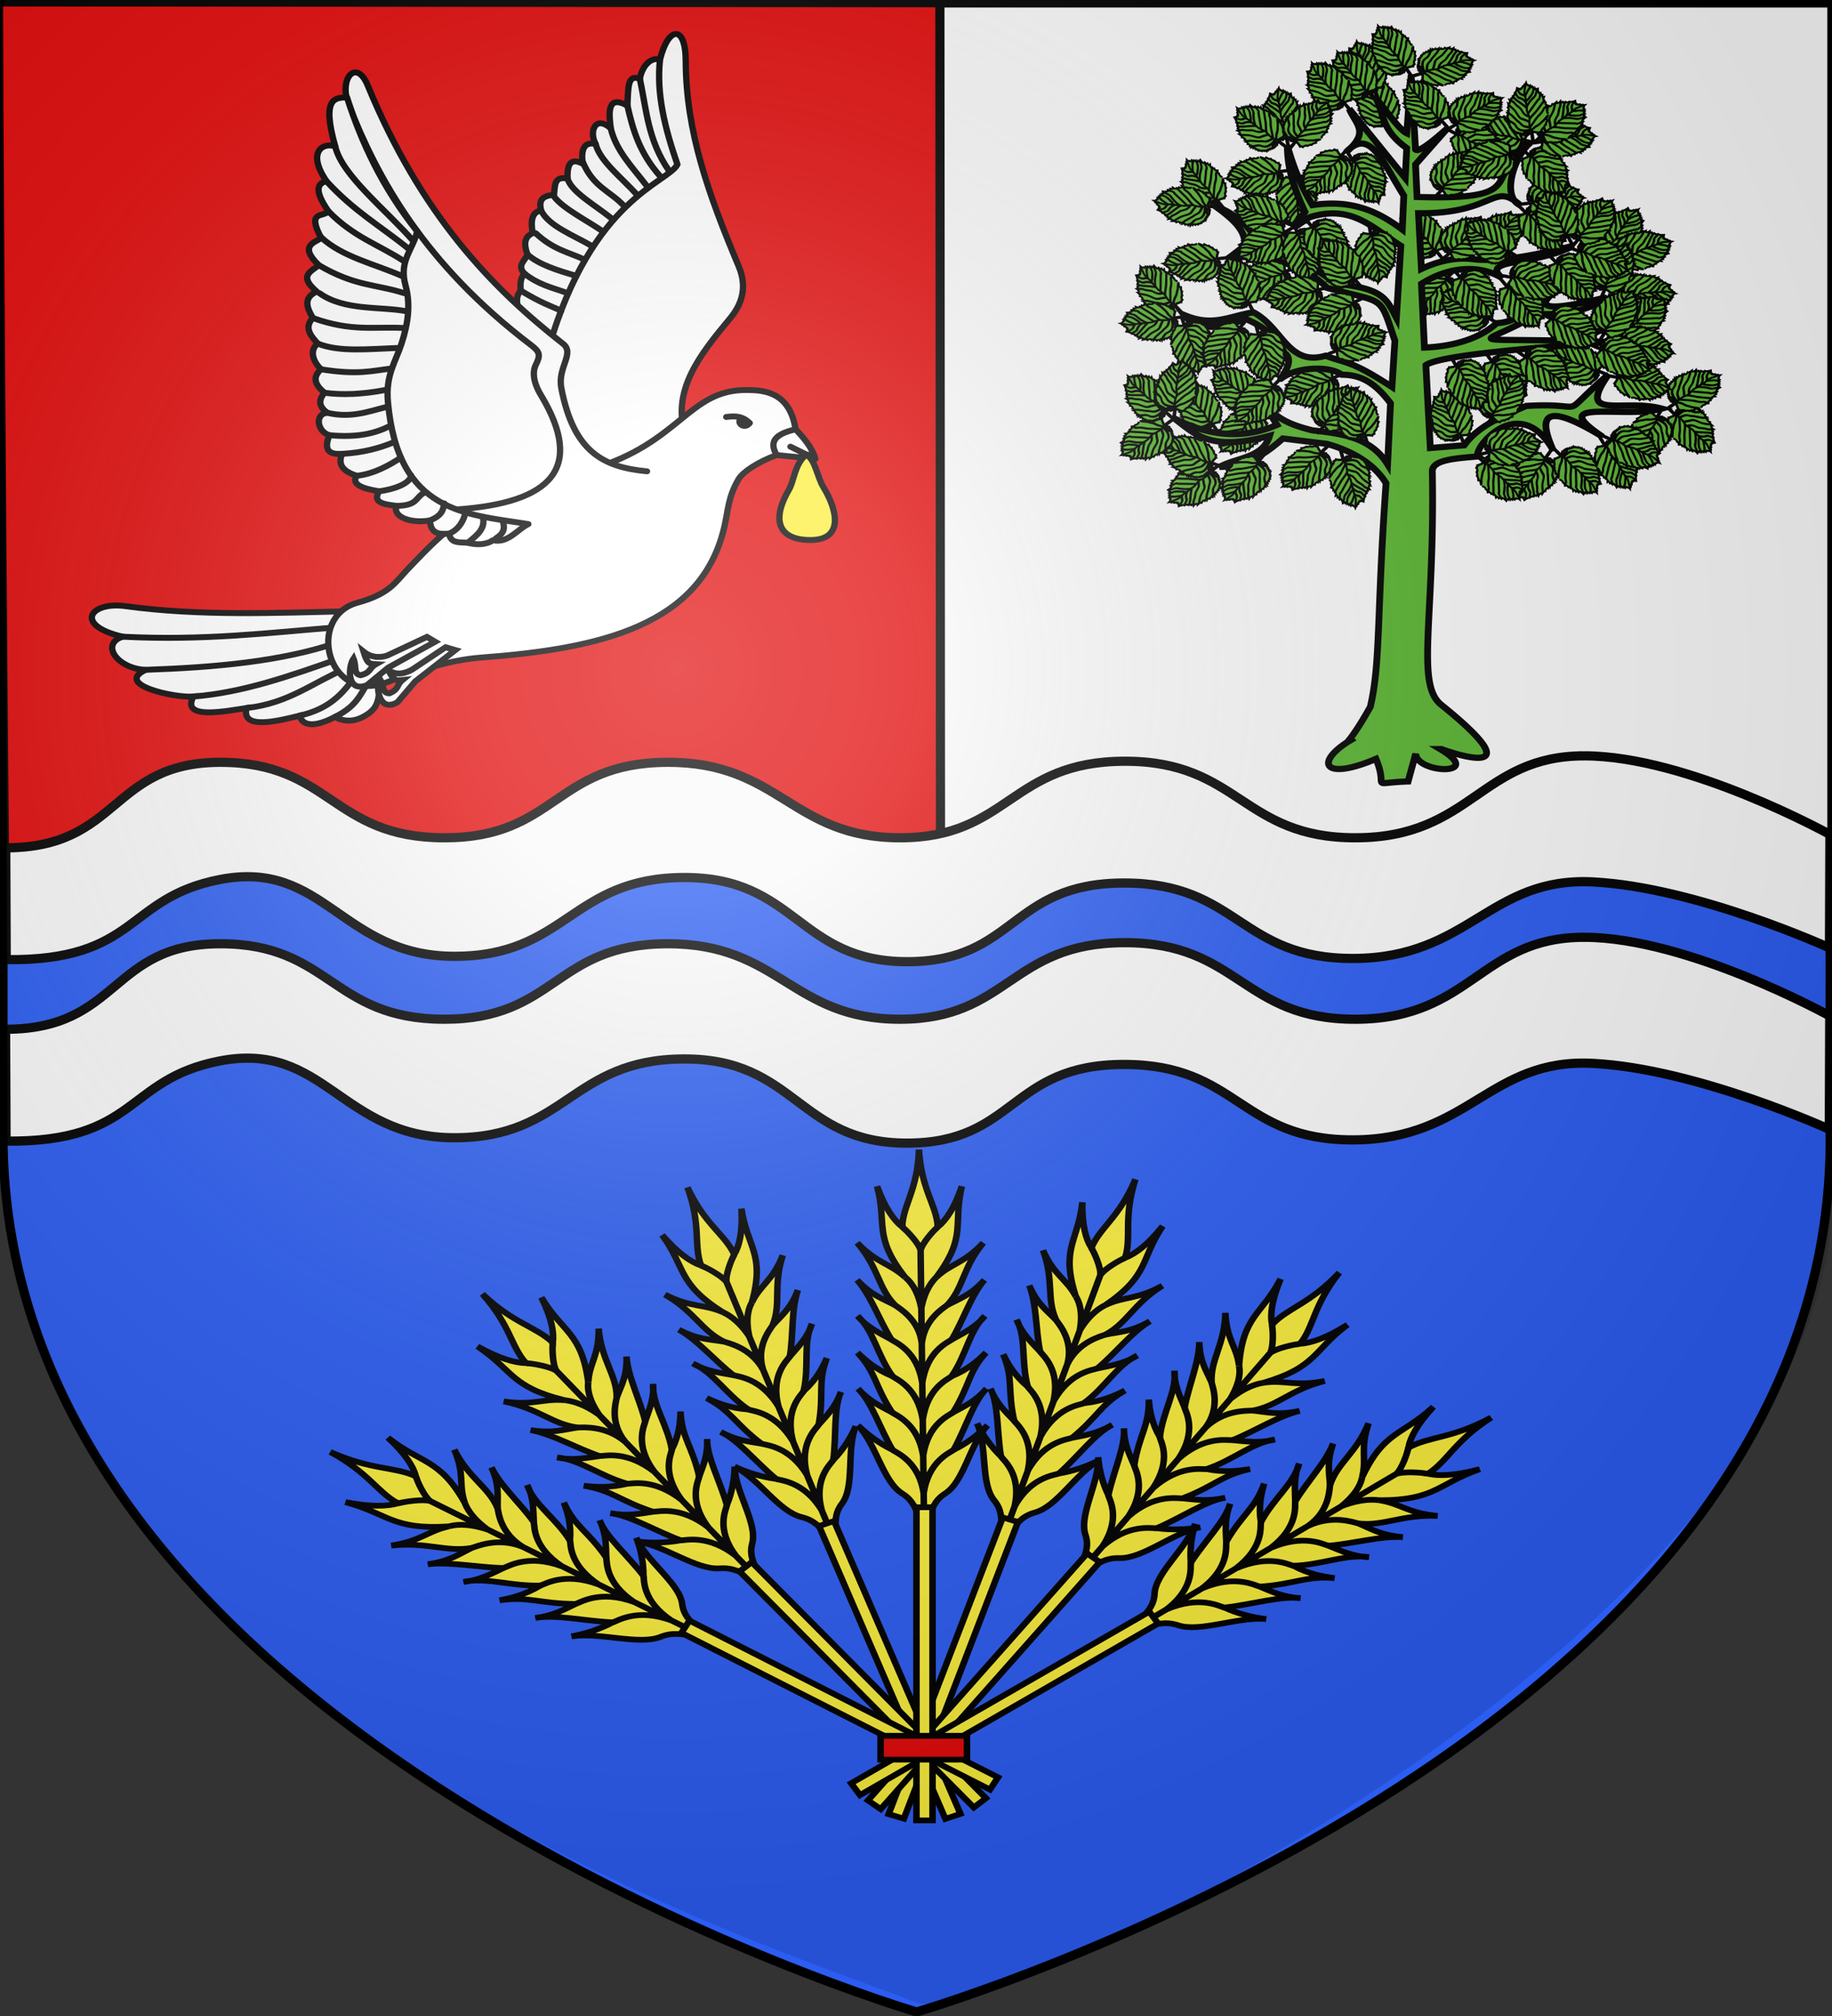
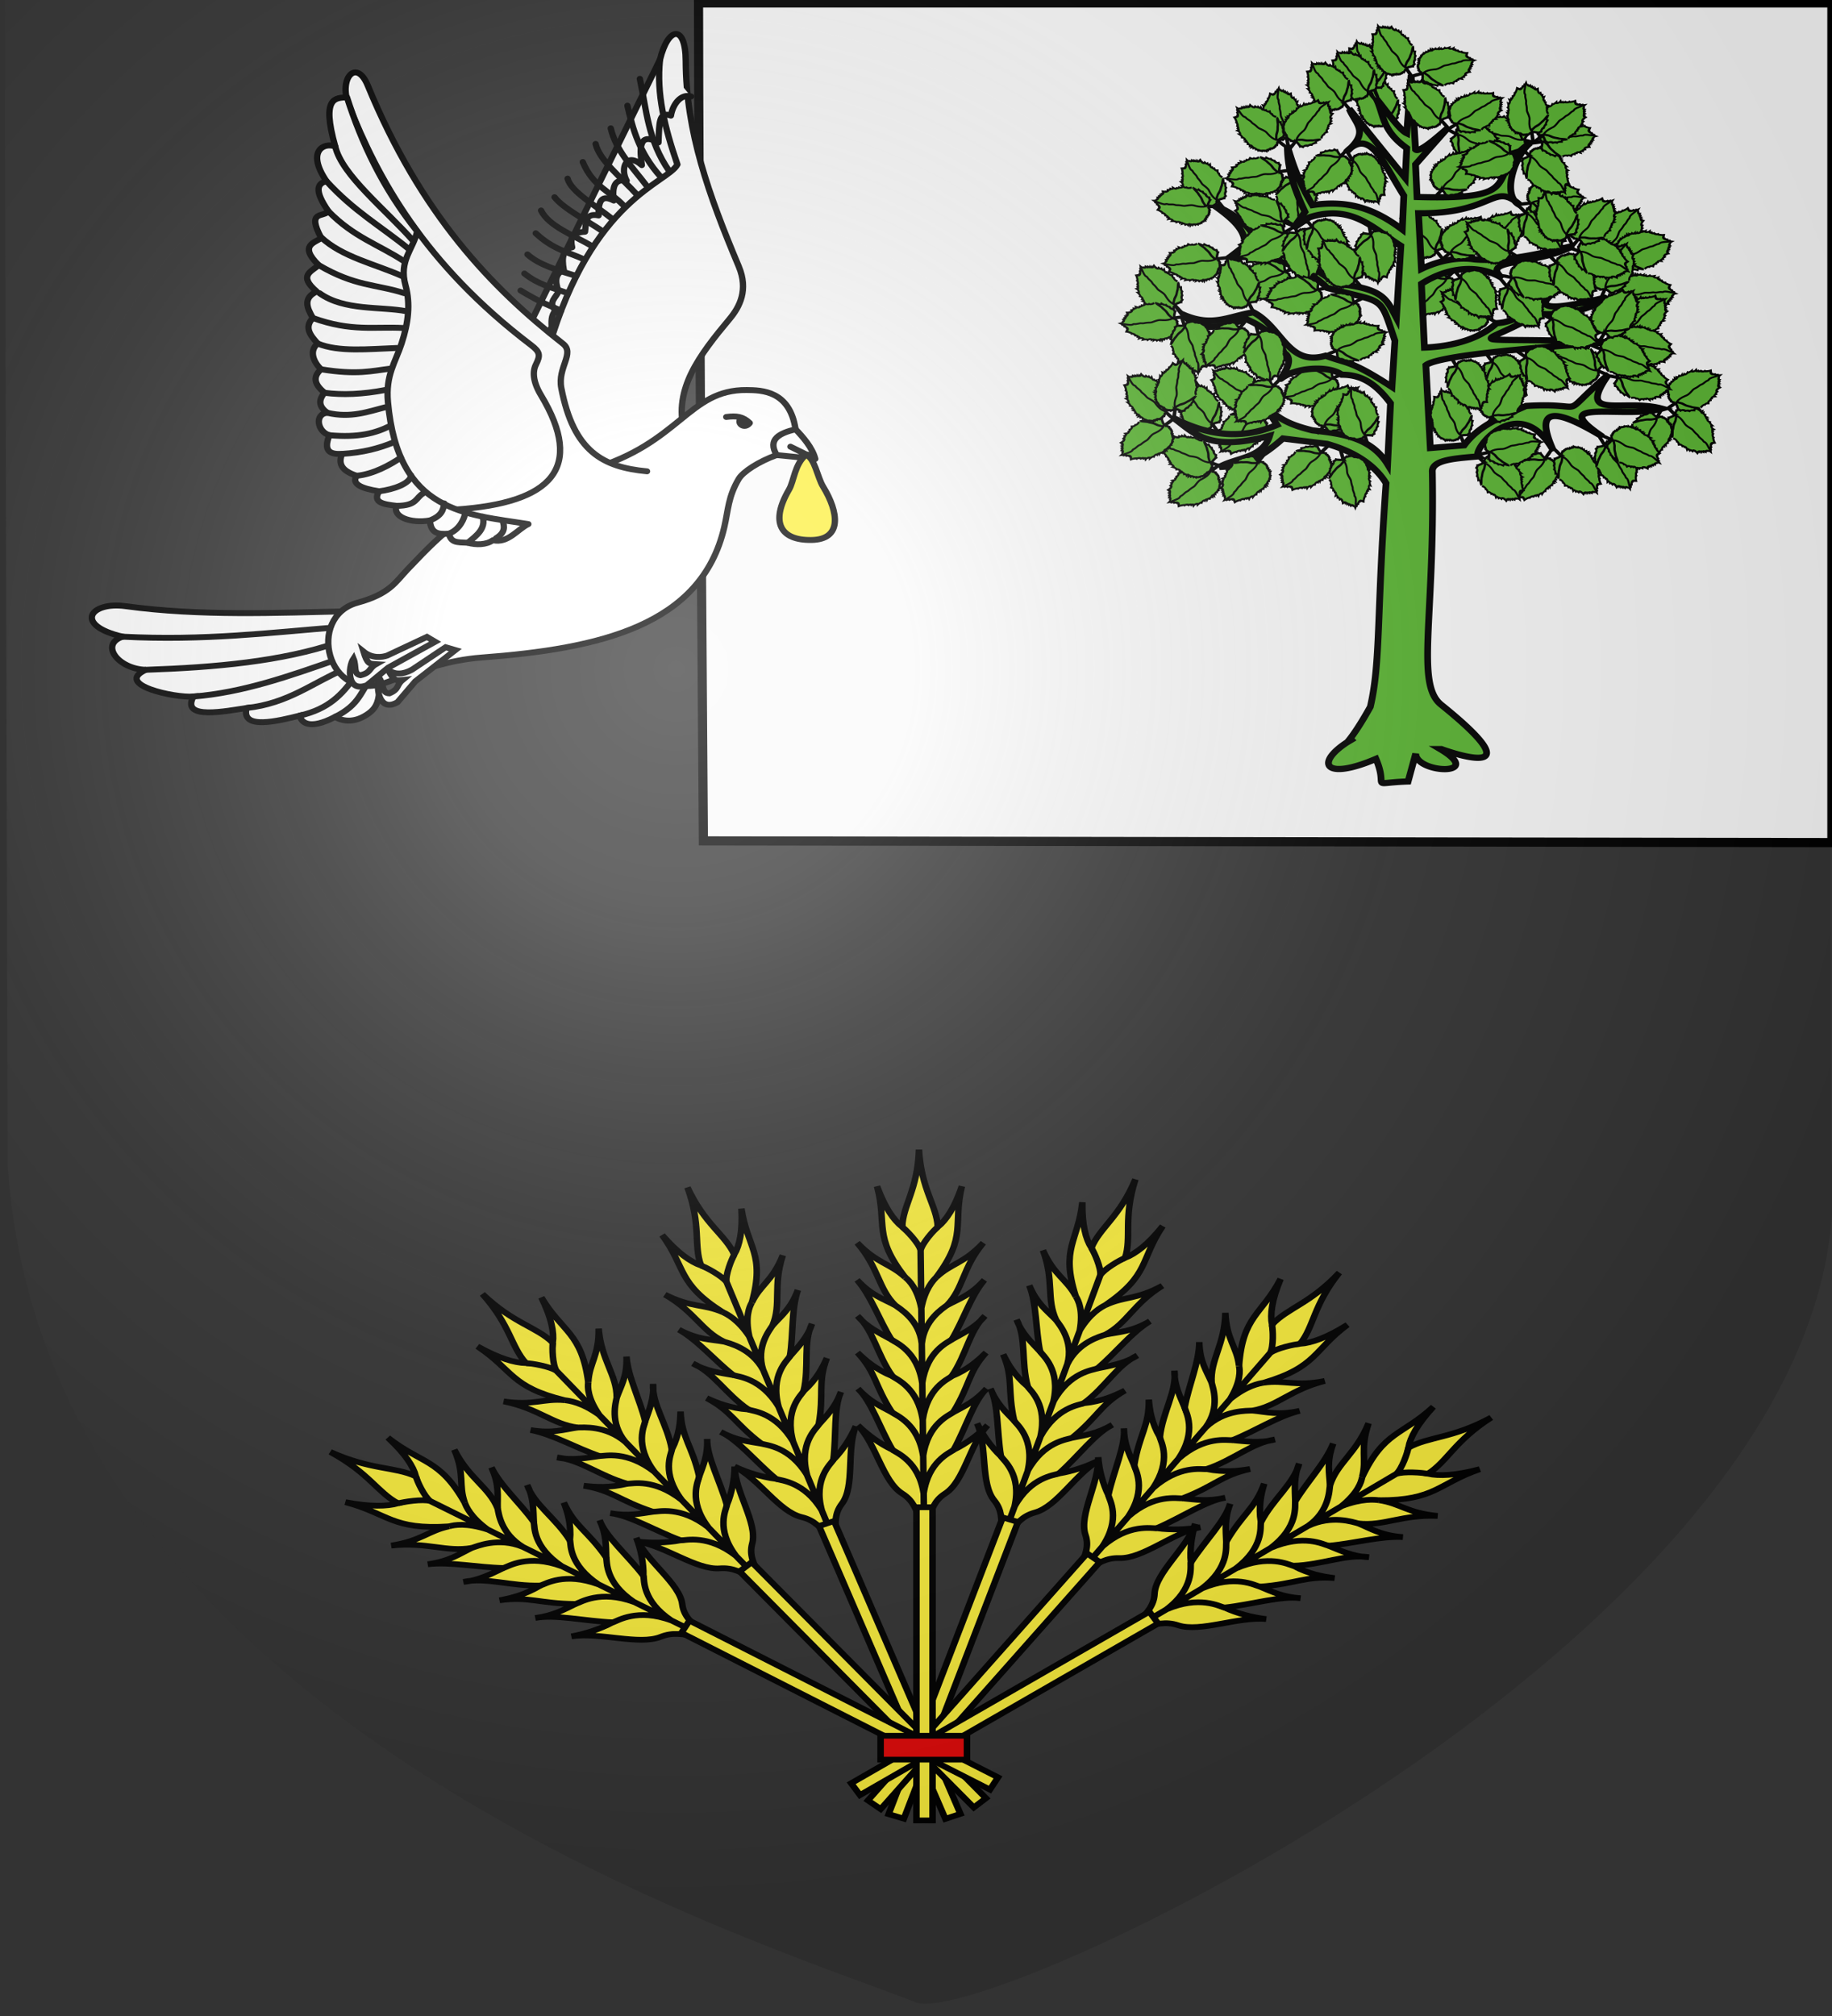
<svg xmlns="http://www.w3.org/2000/svg" xmlns:xlink="http://www.w3.org/1999/xlink" width="600" height="660" viewBox="-300 -300 600 660">
  <rect x="-300" y="-300" width="600" height="660" fill="#333333" stroke="none" />
  <radialGradient id="e" cx="221.445" cy="226.331" r="300" gradientTransform="matrix(1.353 0 0 1.349 -76.773 -81.912)" gradientUnits="userSpaceOnUse">
    <stop offset="0" stop-color="#fff" stop-opacity=".314" />
    <stop offset=".19" stop-color="#fff" stop-opacity=".251" />
    <stop offset=".6" stop-color="#6b6b6b" stop-opacity=".125" />
    <stop offset="1" stop-opacity=".125" />
  </radialGradient>
  <g stroke="#000" stroke-width="3">
-     <path fill="#2b5df2" d="M.198 358.677s-300.701-88.5-299.198-288.5v-368.5h598.395v368.5c3.05 200.43-299.197 288.5-299.197 288.5z" />
    <path fill="#fafafa" d="M-71.225-299.037h371.188V-24.15l-369.596-.558s-1.592-210.139-1.592-274.329z" />
-     <path fill="#e20909" d="m-300.477-299.382 308.301.262.21 287.398-306.557-6.198s-1.954-217.272-1.954-281.462z" />
  </g>
  <g stroke="#000" stroke-width="2.041">
    <path fill="#fff" d="M-730.969 732.742c1.201 3.668-.023 7.864 3.962 11.005 4.282 3.376 8.116 3.066 11.006 1.321 8.424 4.676 10.91 1.875 11.445-.44 6.708 1.754 19.027 5.16 17.17-2.641 6.231.979 21.381 4.35 17.168-3.962 6.099.505 25.783-4.095 15.407-9.245 8.951-.284 14.965-8.801 7.484-11.446 15.988-4.008 10.471-12.218-.88-10.565-24.178 3.52-48.425 2.33-72.637 1.76z" transform="matrix(-1.013 0 0 .947 -915.582 -770.873)" />
    <g stroke-linecap="round" stroke-linejoin="round">
      <path fill="none" d="M-647.327 717.334c-26.528 1.45-47.664-1.416-70.007-3.315M-654.81 728.78c-22.461-.822-43.97-2.882-62.024-9.432M-670.218 738.025c-16.066-1.372-31.25-7.15-46.45-12.849M-687.387 741.987c-13.533-1.554-21.395-8.778-31.779-13.48M-704.556 744.628c-9.573-2.334-13.796-7.491-17.607-13.124M-716.001 745.068c-8.168-4.36-8.19-8.888-11.824-13.397" transform="matrix(-1.013 0 0 .947 -915.582 -770.873)" />
      <path fill="#fff" d="M-828.897 646.147c3.492-14.421-4.933-26.186-14.692-38.688-3.228-4.135-6.124-10.004-2.938-18.12 9.81-24.992 17.046-46.558 17.14-71.033.049-12.843 5.719-11.891 8.325-.465l58.766 127.816-43.095 26.445zM-858.782 654.537l-12.484 1.338 8.026-4.236-8.026 4.236c.926-3.914 4.093-7.71 6.383-10.256l8.554-1.783 2.898 4.236z" transform="matrix(-1.013 0 0 .947 -915.582 -770.873)" />
      <path fill="#fff" d="M-864.883 645.62c1.876-13.388 10.938-13.5 15.764-13.558 18.864-.224 21.563 18.478 50.444 27.43l14.503-27.745-3.784-12.296 24.907-24.907 23.961-32.473 12.296 79.134-12.296 27.745-16.71 9.143c4.812 3.141 10.009 8.854 16.286 15.904 4.037 4.533 5.792 8.519 16.275 11.592 16.582 4.862 9.879 34.935-9.14 27.644-11.216-4.299-20.293-7.838-30.989-8.694-38.268-3.064-71.071-11.014-78.473-45.033-1.313-6.036-1.249-10.55-4.681-16.72-1.377-2.475-6.412-5.992-12.262-8.249 3.032-5.506-.907-7.526-6.101-8.918" transform="matrix(-1.013 0 0 .947 -915.582 -770.873)" />
-       <path fill="#fff" d="M-821.062 517.841c1.182 11.77-1.493 23.406-5.632 36.24 3.18 6.46 27.544 11.635 41.626 63.417l10.04-12.732c-.243-2.35 1.064-4.39-.98-7.101.06-1.959.282-3.918-1.224-5.877 2.6-2.854-.325-4.48-.98-6.61 1.135-3.302 1.187-6.063-1.714-7.347.813-4.512.141-7.375-2.693-7.835.572-2.7.468-5.088-4.163-5.387-.395-2.854.221-6.627-4.407-5.632.262-6.45-1.937-6.748-4.897-5.142.63-4.854-.341-7.669-4.163-6.856 2.163-4.165.189-10.118-4.897-5.387.512-4.664 1.508-11.891-5.387-7.835-.275-6.894-.113-10.854-4.018-9.279-.666-4.23-3.422-7.658-6.51-6.637" transform="matrix(-1.013 0 0 .947 -915.582 -770.873)" />
+       <path fill="#fff" d="M-821.062 517.841c1.182 11.77-1.493 23.406-5.632 36.24 3.18 6.46 27.544 11.635 41.626 63.417c-.243-2.35 1.064-4.39-.98-7.101.06-1.959.282-3.918-1.224-5.877 2.6-2.854-.325-4.48-.98-6.61 1.135-3.302 1.187-6.063-1.714-7.347.813-4.512.141-7.375-2.693-7.835.572-2.7.468-5.088-4.163-5.387-.395-2.854.221-6.627-4.407-5.632.262-6.45-1.937-6.748-4.897-5.142.63-4.854-.341-7.669-4.163-6.856 2.163-4.165.189-10.118-4.897-5.387.512-4.664 1.508-11.891-5.387-7.835-.275-6.894-.113-10.854-4.018-9.279-.666-4.23-3.422-7.658-6.51-6.637" transform="matrix(-1.013 0 0 .947 -915.582 -770.873)" />
      <g fill="none">
        <path d="M-814.551 524.478c-2.146 10.648-2.568 21.297-9.531 31.945M-810.533 533.757c-1.735 8.163-3.852 16.327-10.66 24.49M-805.146 541.592c-1.735 7.822-7.066 13.486-11.484 19.697M-800.249 546.98c-1.32 5.834-8.395 11.668-13.34 17.503M-796.1 553.23c-3.334 8.557-8.7 10-13.079 14.903M-791.19 558.977c-1.165 4.573-8.87 9.145-14.187 13.718M-786.975 565.395c-2.887 3.954-10.23 7.908-15.664 11.862M-782.62 569.996c-2.494 5.457-10.511 8.547-16.674 12.432M-780.892 577.866c-5.608 5.613-10.429 6.504-15.512 8.972M-778.212 585.177c-3.752 3.606-9.77 5.511-15.759 7.44M-777.232 591.788c-4.515 3.862-9.03 4.903-13.545 6.608M-776.008 597.665c-6.934 4.463-9.343 5.154-13.096 6.966" transform="matrix(-1.013 0 0 .947 -915.582 -770.873)" />
      </g>
      <path d="M-842.487 641.372c-3.4-.463-5.36-.148-7.59 2.081 1.588 2.194 3.981.31 3.127-1.117" transform="matrix(-1.013 0 0 .947 -915.582 -770.873)" />
      <path fill="#fff" d="M-816.874 660.164c14.323-1.438 23.758-6.884 27.707-28.733 1.31-7.242-4.5-12.055-.513-15.393 22.977-19.238 45.867-44.525 63.11-89.277 3.65-9.475 9.5-2.408 6.157 6.67-9.337 25.354-24.367 54.981-59.005 83.12-2.892 2.35-3.01 3.537-1.54 6.67 1.103 2.348 1.07 5.823-1.62 10.606-14.202 25.25-3.494 37.237 27.321 39.522" transform="matrix(-1.013 0 0 .947 -915.582 -770.873)" />
      <path fill="#fff" d="M-742.556 577.204c11.234-15.115 17.985-30.638 22.7-46.346 3.588.3 8.395-.385 3.784 17.025 3.639-1.557 9.475 1.545 2.837 11.98 2.951.794 4.096 3.116-.63 10.405 1.55 2.172 7.188-.422 2.337 9.22 1.872 1.65 7.44 2.47.815 9.381 2.251 2.232 6.803 3.542.63 9.143 4.577 2.292 3.103 5.684 1.262 9.143 2.931 3.327.723 6.083-1.576 8.828 2.874 2.522 1.37 6.382-1.077 8.904 3.16 3.06 1.605 5.65-1.13 8.121 2.363 2.982 1.43 5.14-.946 6.936 4.233.276 3.348 6.518-.63 7.736 2.132 5.649-.352 6.682-4.1 6.452 1.181 3.023.598 5.726-4.728 7.566 1.751 2.749-1.286 4.392-7.252 5.36 2.346 3.993-1.632 4.536-5.675 5.044 1.501 3.655-4.304 6.224-10.72 5.045-.32 4.265-2.38 4.9-6.147 4.571-.763 3.125-2.378 2.977-6.105 3.138-2.677.807-5.945.782-8.137-.87-4.913 1.228-8.094-3.952-11.453-5.578 20.009-3.46 42.175-3.692 45.4-42.247.776-9.28-2.427-13.67-4.414-20.178-2.182-7.147-2.94-13.655-1.261-20.178 2.19-8.511-2.522-12.402-3.784-18.601" transform="matrix(-1.013 0 0 .947 -915.582 -770.873)" />
      <g fill="none">
        <path d="M-758.907 684.856c-2.914-2.505-5.915-4.913-4.85-9.01M-768.047 683.296c-3.13-2.041-2.715-4.082-2.137-6.123M-716.072 547.883c-2.174 9.92-16.17 21.66-25.223 32.64M-713.235 559.864c-8.833 10.352-17.666 15.641-26.5 23.334M-713.865 570.268c-8.103 8.903-16.206 11.504-24.309 17.166M-711.422 579.185c-6.904 6.957-17.514 9.281-26.53 13.6M-710.713 588.87c-11.858 7.444-18.514 6.567-27.684 9.71M-710.976 598.58c-7.994 6.155-19.848 4.54-28.09 6.243M-708.821 607.155c-12.556 4.85-20.022 2.914-29.353 3.464M-710.397 615.983c-6.83 3.044-16.461 1.888-25.548 1.547M-711.474 624.887c-11.723 2.044-16.368.547-22.464-.223M-712.604 633.008c-5.725.827-12.266.564-19.774-.987M-713.55 639.944c-7.578 1.907-13.315-.48-18.605-1.904M-714.18 647.68c-9.503.935-15.036-.775-19.535-3.175M-718.28 654.132c-6.757-.419-12.112-1.958-16.773-4.054M-723.008 661.698c-5.269-.51-10.68-3.666-14.274-6.27M-730.26 667.058c-4.791-.62-10.124-2.73-10.317-5.441M-735.935 672.102c-6.76-.068-6.044-2.853-8.704-4.412M-746.654 677.147c-4.047-1.687-4.308-3.794-4.673-5.89M-752.802 681.718c-3.592-1.446-5.033-5.35-5.317-7.21" transform="matrix(-1.013 0 0 .947 -915.582 -770.873)" />
      </g>
    </g>
    <g fill="#fff" fill-rule="evenodd">
      <path d="M-726.29 734.116c6.582 2.67 6.089-6.38 4.323-9.197-1.062 2.828.145 5.241-2.266 5.732-3.467-.883-2.648-2.395-4.978-3.811 2.093-.138 2.756-.012 4.006-4.346-2.855 2.454-6.027 1.969-7.664 1.352l-12.84-6.44-2.655 1.674 15.18 8.959z" transform="matrix(-1.013 0 0 .947 -915.582 -770.873)" />
      <path d="M-736.197 739.976c6.017 3.772 7.104-5.226 5.854-8.306-1.538 2.6-.768 5.187-3.227 5.25-3.261-1.47-2.192-2.818-4.241-4.617 2.086.228 2.716.468 4.7-3.583-2.933 2.513-6.278.892-7.782 0l-10.86-7.745-3.137.978 12.959 10.841z" transform="matrix(-1.013 0 0 .947 -915.582 -770.873)" />
    </g>
    <path fill="#fcef3c" d="M334.431 185.356c-2.867 1.212-3.664 7.769-5.495 10.972-5.1 8.917-6.283 18.333 3.773 18.487s13.388-6.147 7.242-17.394c-1.677-3.07-1.78-8.77-5.52-12.065z" transform="matrix(-1.013 0 0 .947 302.766 -326.644)" />
  </g>
  <g stroke-width="3.166" transform="matrix(.674 0 0 .592 439.562 128.606)">
    <use xlink:href="#a" width="100%" height="100%" transform="scale(-1 1)rotate(20.763 -.784 3781.224)" />
    <use xlink:href="#a" width="100%" height="100%" transform="rotate(18.673 -648.134 239.824)" />
    <use xlink:href="#a" width="100%" height="100%" transform="rotate(37.935 -647.62 242.91)" />
    <use xlink:href="#a" width="100%" height="100%" transform="rotate(56.776 -648.8 243.091)" />
    <use xlink:href="#a" width="100%" height="100%" transform="scale(-1 1)rotate(41.081 -.475 1971.472)" />
    <use xlink:href="#a" width="100%" height="100%" transform="rotate(-59.966 -648.864 243.245)" />
    <g id="a" stroke="#000" stroke-width="3.166">
      <path fill="#fcef3c" fill-rule="evenodd" d="M-646.562 117.077c2.156-6.426 3.252-11.273 8.579-15.154 9.286-6.765 11.836-27.086 20.6-37.687-4.765 5.463-10.25 9.983-16.465 13.545 6.042-12.53 9.531-26.639 15.912-33.796-5.356 6.968-10.763 9.711-16.163 13.033 8.292-15.294 7.067-21.74 15.942-32.993-4.052 4.543-8.453 9.047-16.716 13.122 7.382-12.282 8.454-25.066 16.162-33.374-4.405 6.227-10.795 9.656-16.052 12.969 5.768-11.033 9.247-24.11 15.832-32.905-6.72 8.524-12.305 10.358-18.199 14.014 8.169-9.529 7.364-20.443 17.652-34.55-9.49 11.557-15.599 11.282-22.829 19.045 15.13-22.938 7.934-28.992 12.425-50.326-3.576 12.028-7.544 18.549-11.691 22.524-.542-11.893-8.008-20.523-9.157-42.785-.611 22.262-7.869 30.892-8.123 42.785-4.244-3.975-8.369-10.496-12.236-22.524 5.006 21.334-2.043 27.388 13.64 50.326-7.417-7.763-13.52-7.488-23.288-19.045 10.628 14.107 10.087 25.021 18.486 34.55-5.982-3.656-11.611-5.49-18.537-14.014 6.797 8.795 10.592 21.872 16.626 32.905-5.337-3.313-11.81-6.742-16.365-12.969 7.909 8.308 9.29 21.092 16.968 33.374-8.362-4.075-12.872-8.58-17.033-13.122 9.147 11.252 8.077 17.7 16.738 32.993-5.48-3.322-10.953-6.065-16.477-13.033 6.553 7.157 10.383 21.267 16.728 33.796-6.301-3.562-11.895-8.082-16.793-13.545 9.02 10.6 12.061 30.922 21.51 37.687 5.422 3.88 6.635 8.728 8.945 15.154z" />
      <path fill="none" d="M-648.451 101.908c2.277-17.837 12.69-22.464 14.603-24.127m-14.854 3.365c2.278-17.837 12.69-22.464 14.603-24.128m-14.812 4.257c2.278-17.837 12.124-22.464 14.038-24.128m-14.263 3.722c2.278-17.837 12.46-22.464 14.373-24.127m-14.588 2.338c1.143-13.237 10.308-19.566 12.221-21.23m-12.473 1.63c1.836-10.844 5.828-15.47 7.296-17.134m-7.63-14.89c.703-3.849 6.45-11.248 8.364-12.912m-6.878 147.364c-2.278-17.837-13.239-22.464-15.152-24.127m14.901 3.365c-2.278-17.837-13.238-22.464-15.152-24.128m14.943 4.257c-2.278-17.837-12.735-22.464-14.648-24.128m14.423 3.722c-2.278-17.837-13.112-22.464-15.026-24.127m14.81 2.338c-1.143-13.237-10.986-19.566-12.9-21.23m12.649 1.63c-1.837-10.844-5.932-15.47-7.846-17.134m7.512-14.89c-.702-3.849-7.003-11.248-8.916-12.912m10.602 163.603-1.686-150.691" />
      <path fill="#fcef3c" d="M-651.941 109.53h7.816v173.183h-7.816z" />
    </g>
    <path fill="#e20909" stroke="#000" d="M-669.373 235.897h41.985v13.209h-41.985z" />
  </g>
  <g stroke-width="1.331" transform="matrix(.557 0 0 .51 -4.347 -306.944)">
    <use xlink:href="#c" width="600" height="660" transform="rotate(157.144 434.296 261.17)" />
    <use xlink:href="#c" width="600" height="660" transform="rotate(84.95 435.215 162.733)" />
    <use xlink:href="#c" width="600" height="660" transform="rotate(-173.04 380.72 231.515)" />
    <use xlink:href="#c" width="600" height="660" transform="rotate(-96.557 351.398 277.213)" />
    <use xlink:href="#c" width="600" height="660" transform="rotate(148.725 434.469 179.254)" />
    <use xlink:href="#c" width="600" height="660" transform="rotate(-16.238 -241.427 640.358)" />
    <use xlink:href="#c" width="600" height="660" transform="rotate(-163.994 356.697 197.403)" />
    <use xlink:href="#c" width="600" height="660" transform="rotate(37.651 564.59 -125.24)" />
    <use xlink:href="#c" width="600" height="660" transform="rotate(168.951 331.362 263.394)" />
    <use xlink:href="#c" width="600" height="660" transform="rotate(-170.723 318.357 293.92)" />
    <use xlink:href="#c" width="600" height="660" transform="rotate(81.1 331.076 135.217)" />
    <use xlink:href="#c" width="600" height="660" transform="rotate(108.828 361.957 196.095)" />
    <path fill="#5ab532" fill-rule="evenodd" stroke="#000" stroke-width="3.984" d="m298.923 61.681 2.612 47.912c2.182 2.293 12.698-7.844 19.058-13.947l-19.058 23.514.884 20.902c68.026 2.189 37.585-13.035 66.739-34.849-7.974 6.592-15.513 28.16-9.53 37.115-12.678-9.36-15.051 8.623-56.364 8.184l1.73 35.732c9.823-5.17 21.413-7.859 31.236-6.109 17.872 1.578 37.922-3.48 58.055-8.721-22.47 13.064-55.528 7.837-41.61 20.901-12.22-8.573-30.515-8.423-47.682 3.496l1.768 40.92c16.745-.695 32.634-5.707 42.456-15.677 13.654-.795 18.892-10.042 26.011-17.405 5.899-15.047 31.938-20.068 38.998-23.514-30.422 18.155-62.62 40.851-1.921 24.705 3.955-1.051-12.6 12.749-38.806 10.144-34.828 22.993-51.758 14.237 43.34 18.288-15.698 1.339-99.981 6.967-109.233 14.793l2.613 53.137 19.94-1.767c8.935-13.244 23.024-18.673 36.386-25.243 40.077-2.547 16.24 10.018 48.565-20.325-19.601 30.296 8.404 15.304 31.198 22.054-20.957 6.853-69.59-7.427-34.695 18.096-22.752-14.975-42.602-23.609-28.931 9.106-20.302-39.461-48.444-.325-44.223 3.458-12.892 1.275-27.753 2-27.05 10.105 1.56 94.162-10.03 135.924 5.15 149.268 60.132 52.862.115 28.509.115 28.509h-.654c26.977 17.449-13.964 15.87-14.408 2.958l-4.457 17.828c-24.079.903-11.12 5.374-18.903-14.485-30.272 14.118-35.936 2.794-16.906-10.681l2.42-1.576a38 38 0 0 0-2.42 1.576s4.89-5.631 13.602-22.746c6.19-28.952 3.654-59.175 9.26-143.505-6.714-11.851-18.699-20.358-34.657-25.243l-26.012-3.496c-16.851 16.478-27.214 17.746-37.269 18.289 10.15-6.242 25.472-5.536 29.47-20.018-36.332 10.656-44.41-1.95-56.365-11.334 19.192 10.794 39.209 14.402 60.707 4.341l-8.684-14.792c7.694 9.244 13.037 13.852 29.47 18.289 16.57 2.085 34.293 4.133 44.223 21.785l1.729-39.19c-7.922-11.455-16.11-18.374-28.624-18.29-8.035-6.297-27.258-4.56-35.463 2.306-3.016 2.524 9.314-11.197 1.652-16.252-4.79-11.362-13.138-17.339-22.515-21.785-21.45 8.488-31.07 5.07-36.424-2.613 16.86 7.777 25.972.884 40.765-1.729 17.145 9.81 20.263 34.843 42.456 27.856 12.393 5.194 14.308 2.505 38.998 20.056l1.73-29.623c-9.297-30.261-5.415-23.73-39.844-33.965-16.636-18.382-45.57-22.62-58.939-18.289l10.374-8.721c1.185-10.167-7.99-18.245-18.173-26.127 9.521 4.241 21.827 11.485 26.856 27.01 26.936 6.445 28.436 11.815 45.953 23.514 26.553 3.133 28.606 9.182 34.656 21.785l2.613-46.182c-16.258-11.147-28.718-26.986-53.752-18.289l-9.529 6.993 6.916-10.49c-9.314-21.568-10.179-32.484-10.412-42.647 3.069 11.848 7.1 24.154 14.754 38.306 22.225-3.626 37.536 3.141 52.868 15.676l.884-21.785c-11.844-20.693-19.021-40.844-31.122-30.66 10.116-10.983 2.709-15.587-.96-25.051l32.927 44.415.883-19.172c-15.326-11.964-13.341-22.374-18.211-32.236 6.424 8.625 13.902 20.42 18.211 22.669zm-35.425 46.836a48 48 0 0 1-2.958 2.959 25 25 0 0 1 2.958-2.959zm96.17 33.85c1.074.797 2.204 1.78 3.457 2.997-1.454-.677-2.595-1.722-3.458-2.997z" />
    <use xlink:href="#c" width="600" height="660" transform="rotate(-51.395 359.18 274.291)" />
    <use xlink:href="#c" width="600" height="660" transform="rotate(-91.62 414.107 267.604)" />
    <use xlink:href="#c" width="600" height="660" transform="translate(-87.684 -129.577)" />
    <use xlink:href="#c" width="600" height="660" transform="rotate(-104.669 393.777 242.232)" />
    <use xlink:href="#c" width="600" height="660" transform="rotate(-69.303 365.99 252.75)" />
    <use xlink:href="#c" width="600" height="660" transform="rotate(-114.891 407.766 252.608)" />
    <use xlink:href="#c" width="600" height="660" transform="rotate(-89.651 335.701 294.51)" />
    <use xlink:href="#c" width="600" height="660" transform="rotate(-54.58 279.959 294.144)" />
    <use xlink:href="#c" width="600" height="660" transform="rotate(-96.72 321.366 268.569)" />
    <use xlink:href="#c" width="600" height="660" transform="rotate(111.013 371.109 155.169)" />
    <g id="c" fill="#5ab532" fill-rule="evenodd" stroke="#000" stroke-width="4.521">
      <path d="M814.2 519.6c2.47.362 4.05 2.55 6.3 4.8-.943 1 .684 4.076 1.5 4.8-.076 1.655 1.076 3.403 1.5 5.1.327 1.308-.645 2.753 0 4.5-1.883 1.266-1.403 3.328 0 4.5-1.22 1.707-.782 3.333 0 4.5-2.016.57-.093 3.535.915 4.614-1.22.946-3.086 1.338-2.415 3.486-1.168.75-1.884 2.668-1.5 4.5-1.25.025-1.242 2.184-1.8 3.3-1.852.15-3.133.767-2.4 3-1.504-.044-3.091.737-3.3 2.4-2.073-1.213-3.553.732-3.9 2.7-1.816-1.538-3.219.1-3.3 2.1-2.487-3.6-4.192-.209-3.9 1.8-1.407-.85-3.617-.268-4.5 1.5-1.304-1.265-3.716-1.688-5.1 0-.036-2.097-3.252-1.307-4.5.3-1.322-2.647-5.823-.33-6.9 1.5-.91-1.17-5.436-.066-7.388 1.022.674-2.86-5.427-3.852-8.036-1.423-.133-2.722-1.083-4.079-3.476-3.199-.318-1.565-3.061-2.894-4.8-2.1-.91-1.558-5.026-4.177-7.2-3-.8-1.826-8.62-3.357-11.023-3.149.033-2.506 1.57-7.456-.877-8.074.2-1.564-3.928-3.246-5.29-3.414.027-1.212-3.005-3.334-4.95-3.265-.508-2.265-.979-1.467-4.09-2.528 1.482-.805 4.609-3.895 3.239-5.24.797-1.095 1.008-4.007-.78-5.256 1.533-1.475 3.376-2.965 1.12-4.565 1.32-1.216 2.552-2.652 1.036-4.03 1.12-.39 2.604-3.118 1.515-3.679 1.475-.692-.563-3.816-1.599-5.398 1.286-.29 6.637-1.73 5.499-2.702 1.914-.694 1.754-3.268.62-4.902 1.566-.78 4.02-2.918 3.043-4.821 2.9-.308 4.269-2.185 3-4.2 3.27.64 5.952.894 5.937-2.577 1.995-.177 3.159-1.551 3-3.3 3.496.242 4.777-3.353 4.887-5.138 1.657.672 5.4 1.261 6.513-.862 2.738 1.023 5.214-.883 6.6-2.4 1.101 1.834 5.572 1.553 5.25-2.116 4.032.805 9.06 3.707 9.45-.884 2.624 1.183 5.814 2.91 8.1 1.5 1.846 2.096 5.623 3.515 7.5 3.3 1.661 2.47 6.21 5.6 8.7 3.9.848 1.18 2.642 4.613 4.2 4.8-.214 1.172.3 3.465.3 4.5 0 1.855.6 3.518.6 5.4 0 1.738 1.658 2.15.3 4.8-1.266 1.051-2.156 3.448.955.174.94-.615 1.068-.85 3.489-1.886 3.014-1.588 6.57-2.555 9.656-3.988 1.912-.956 3.045-1.92 3.6.3.443 1.773-.607 2.206-1.695 2.75-2.554 1.28-5.167 2.48-7.905 3.25-2.459.615-3.605 1.324-5.7 3z" transform="matrix(-.141 -.294 .258 -.077 435.279 558.743)" />
      <path d="M725.4 551.1c.98-.49.987-.9 2.4-.9 4.87-.105 10.987.387 15.092-.747 2.232-.616 3.79-3.39 4.408-3.153 4.785.244 7.907-4.031 12.6-4.5 3.177.182 5.524-2.166 8.4-3 2.686-1.215 5.778-1.313 8.4-2.7 4.574-3.216 7.848-7.366 13.5-8.7 1.661 0 3.018-.6 4.2-.6 6.464-.851 12.059-3.09 16.544-7.66-.724 0-6.825-5.228-7.844-5.84-2.077-1.246-4.294-4.594-6-6.3-2.682-3.282-6.247-5.585-9.6-8.1-4.6-4.792-11.205-6.228-15.32-10.648" transform="matrix(-.141 -.294 .258 -.077 435.279 558.743)" />
-       <path d="M806.944 522.495c-2.151-.538-2.839-.193-5.644-1.395-8.704-4.725-19.014-8.305-26.7-14.7-4.548-2.852-6.6-4.294-13.078-6.094-1.579-.333-6.064-5.56-6.715-5.886M790.694 527.4c-.636-.067-5.727-2.35-7.394-3.6-4.214-3.16-8.439-5.426-12.9-8.4-7.916-4.161-17.971-9.268-24.184-12.704M781.26 532.473c-1.016.982-5.844-2.115-7.56-2.973-6.068-3.121-12.164-6.268-18.3-9.3-3.008-1.504-6.474-2.874-8.7-5.1-2.478-2.294-8.106.337-11.885-.892M769.627 538.33c-1.5.857-8.381-2.157-11.527-3.73-3.635-1.817-6.358-4.147-9.6-6-4.123-3.594-7.553-5.135-12.9-4.8-1 0-5.21-1.283-6.54-1.898M758.773 542.024c-1.755.591-4.229-3.052-6.373-4.124-4.963-2.317-10.076-6.168-15.6-6.9h-6.9M751.042 545.34c-3.277 2.112-2.842 8.805-2.842 10.26 0 1.905-1.417 3.962-2.1 5.1-.85 1.417-5.954 6.09-6.865 6.774M728.1 538.8c2.063 0 3.495 1.137 5.1 2.1 2.514 1.509 6.373 2.722 8.985 3.418 2.687.715 6.593 2.844 8.1 1.5M761.776 541.573c-1.176.139-3.145 3.96-3.976 5.627-1.434 3.326-1.824 6.918-1.8 10.5.525 3.759-1.903 5.87-4.2 8.4-.718.718-.99 1.651-1.2 2.7M771.88 537.72c-1.875.828-3.734 5.91-6.28 13.98-1.392 3.928-2.42 7.99-3.6 12-1.133 2.68-2.856 6.823-4.114 9.449M786 529.2c-1.099.38.364 10.077-5.1 15.6-1.41 1.88-3.085 3.685-4.5 5.1-2.605 4.507-3.562 9.54-6.085 14.143-2.09 2.91-2.905 3.954-3.9 9.6-.078.392-.597 3.668-.597 4.068M796.038 526.58c-1.338.256-1.938 11.976-1.938 16.42.709 7.502-5.672 12.105-10.037 17.878-3.055 4.357-5.23 9.82-7.246 14.73-.177.707-.462 2.396-.462 3.375M805.8 523.8c1.032 13.543 2.484 13.586-3.9 25.2-.87 4.06-2.884 7.49-4.8 11.1-.825 1.65-1.29 2.879-2.1 4.5-1.797 3.055-2.646 6.513-3.6 9.9-.073.291-1.68 2.149-1.68 2.449M809.35 520.48c4.945 9.085 10.94 25.021 2.15 33.32-1.022 1.022-1.603 2.203-2.7 3.3-1.794 2.692-1.917 6.188-2.7 9.3-.328 2.314-.726 4.61-1.2 6.9M813.6 520.5c-.033.131 2.338 4.554 2.7 6 .483 4.787 2.564 7.092 6.3 9.9" transform="matrix(-.141 -.294 .258 -.077 435.279 558.743)" />
    </g>
    <use xlink:href="#c" width="600" height="660" transform="rotate(87.304 337.429 182.871)" />
    <use xlink:href="#c" width="600" height="660" transform="rotate(80.222 313.701 149.45)" />
    <use xlink:href="#c" width="600" height="660" transform="rotate(92.49 300.386 167.353)" />
    <use xlink:href="#c" width="600" height="660" transform="rotate(28.462 299.758 -90.36)" />
    <use xlink:href="#c" width="600" height="660" transform="rotate(155.668 314.534 265.91)" />
    <use xlink:href="#c" width="600" height="660" transform="rotate(76.923 398.349 245.787)" />
    <use xlink:href="#c" width="600" height="660" transform="translate(-112.383 30.594)" />
    <use xlink:href="#c" width="600" height="660" transform="rotate(-60.535 420.038 385.702)" />
    <use xlink:href="#c" width="600" height="660" transform="translate(-66.976 26.352)" />
    <use xlink:href="#c" width="600" height="660" transform="rotate(13.458 350.435 114.406)" />
    <use xlink:href="#c" width="600" height="660" transform="rotate(69.428 447.793 273.037)" />
    <use xlink:href="#c" width="600" height="660" transform="rotate(-20.774 479.565 389.307)" />
    <use xlink:href="#c" width="600" height="660" transform="rotate(-82.994 450.058 275.96)" />
    <use xlink:href="#c" width="600" height="660" transform="rotate(-34.899 399.346 321.364)" />
    <use xlink:href="#c" width="600" height="660" transform="rotate(-159.453 392.289 298.043)" />
    <use xlink:href="#c" width="600" height="660" transform="rotate(8.762 623.247 -439.559)" />
    <use xlink:href="#c" width="600" height="660" transform="rotate(-107.186 400.89 320.283)" />
    <use xlink:href="#c" width="600" height="660" transform="rotate(14.436 513.521 -243.842)" />
    <use xlink:href="#c" width="600" height="660" transform="rotate(-9.792 194.424 774.26)" />
    <use xlink:href="#c" width="600" height="660" transform="rotate(-38.016 372.616 303.436)" />
    <use xlink:href="#c" width="600" height="660" transform="rotate(-22.786 328.27 366.425)" />
    <use xlink:href="#c" width="600" height="660" transform="rotate(-106.579 413.832 268.92)" />
    <use xlink:href="#c" width="600" height="660" transform="rotate(-18.779 231.504 469.576)" />
    <use xlink:href="#c" width="600" height="660" transform="rotate(162.734 403.742 240.361)" />
    <use xlink:href="#c" width="600" height="660" transform="rotate(5.226 1355.256 -1146.902)" />
    <use xlink:href="#c" width="600" height="660" transform="rotate(5.638 1238.331 -763.398)" />
    <use xlink:href="#c" width="600" height="660" transform="rotate(-35.008 266.456 387.935)" />
    <use xlink:href="#c" width="600" height="660" transform="translate(-69.72 -97.643)" />
    <use xlink:href="#c" width="600" height="660" transform="rotate(-24.622 185.437 356.756)" />
    <use xlink:href="#c" width="600" height="660" transform="rotate(-99.662 378.144 247.345)" />
    <use xlink:href="#c" width="600" height="660" transform="rotate(168.122 411.007 222.533)" />
    <use xlink:href="#c" width="600" height="660" transform="rotate(-162.932 413.851 227.054)" />
    <use xlink:href="#c" width="600" height="660" transform="translate(-85.688 -166.252)" />
    <use xlink:href="#c" width="600" height="660" transform="rotate(114.673 459.641 164.678)" />
    <use xlink:href="#c" width="600" height="660" transform="rotate(-55.117 247.19 267.082)" />
    <use xlink:href="#c" width="600" height="660" transform="rotate(-86.891 320.575 231.414)" />
    <use xlink:href="#c" width="600" height="660" transform="rotate(-144.629 383.042 202.535)" />
    <use xlink:href="#c" width="600" height="660" transform="rotate(-80.457 279.575 262.565)" />
    <use xlink:href="#c" width="600" height="660" transform="rotate(-176.516 382.474 187.403)" />
    <use xlink:href="#c" width="600" height="660" transform="rotate(-63.846 203.915 289.573)" />
    <use xlink:href="#c" width="600" height="660" transform="rotate(-157.225 344.507 192.88)" />
    <use xlink:href="#c" width="600" height="660" transform="rotate(-174.019 358.638 180.982)" />
    <use xlink:href="#c" width="600" height="660" transform="rotate(-174.982 352.397 183.967)" />
    <use xlink:href="#c" width="600" height="660" transform="rotate(-146.786 313.3 224.759)" />
    <use xlink:href="#c" width="600" height="660" transform="rotate(12.358 1114.968 -678.324)" />
    <use xlink:href="#c" width="600" height="660" transform="rotate(84.185 447.892 88.043)" />
    <use xlink:href="#c" width="600" height="660" transform="rotate(-101.156 270.447 283.758)" />
    <use xlink:href="#c" width="600" height="660" transform="rotate(172.65 342.944 184.34)" />
    <use xlink:href="#c" width="600" height="660" transform="rotate(123.692 379.534 139.585)" />
    <use xlink:href="#c" width="600" height="660" transform="rotate(-173.211 315.514 219.081)" />
    <use xlink:href="#c" width="600" height="660" transform="rotate(137.692 342.607 159.715)" />
    <use xlink:href="#c" width="600" height="660" transform="rotate(156.441 351.956 193.987)" />
    <use xlink:href="#c" width="600" height="660" transform="rotate(101.374 387.294 127.305)" />
    <use xlink:href="#c" width="600" height="660" transform="rotate(29.317 566.457 -203.562)" />
    <use xlink:href="#c" width="600" height="660" transform="rotate(5.995 1498.707 -1818.165)" />
    <use xlink:href="#c" width="600" height="660" transform="rotate(33.689 556.36 -73.708)" />
    <use xlink:href="#c" width="600" height="660" transform="rotate(-174.946 358.114 240.62)" />
    <use xlink:href="#c" width="600" height="660" transform="rotate(125.861 344.988 160.975)" />
    <use xlink:href="#c" width="600" height="660" transform="rotate(-161.71 323.034 264.122)" />
    <use xlink:href="#c" width="600" height="660" transform="rotate(119.939 372.329 179.036)" />
    <use xlink:href="#c" width="600" height="660" transform="rotate(104.432 387.71 170.638)" />
    <use xlink:href="#c" width="600" height="660" transform="rotate(-70.57 325.533 400.003)" />
    <use xlink:href="#c" width="600" height="660" transform="rotate(-177.654 306.263 247.607)" />
    <use xlink:href="#c" width="600" height="660" transform="rotate(125.05 323.026 172.221)" />
    <use xlink:href="#c" width="600" height="660" transform="rotate(26.566 431.287 -359.926)" />
    <use xlink:href="#c" width="600" height="660" transform="rotate(81.159 358.573 102.526)" />
    <use xlink:href="#c" width="600" height="660" transform="rotate(29.591 429.34 -209.746)" />
    <use xlink:href="#c" width="600" height="660" transform="rotate(94.566 300.887 144.71)" />
    <use xlink:href="#c" width="600" height="660" transform="rotate(177.479 304.278 275.563)" />
    <use xlink:href="#c" width="600" height="660" transform="rotate(-130.263 306.278 346.1)" />
    <use xlink:href="#c" width="600" height="660" transform="rotate(85.164 346.156 142.067)" />
    <use xlink:href="#c" width="600" height="660" transform="rotate(-99.406 353.922 370.927)" />
    <use xlink:href="#c" width="600" height="660" transform="rotate(-153.155 364.532 308.29)" />
    <use xlink:href="#c" width="600" height="660" transform="rotate(-169.822 365.131 175.677)" />
  </g>
-   <path id="d" fill="#fafafa" stroke="#000" stroke-width="3.015" d="M218.918-52.55c-33.974-.027-36.903 26.695-74.793 26.826-37.293.13-38.201-25.07-75.68-25.063-37.478.005-38.063 25.076-73.671 25.063-35.609-.012-39.434-24.886-76.31-24.711-36.877.174-36.317 24.799-73.074 24.711-36.769-.087-37.152-24.729-73.22-24.711-36.067.017-32.819 27.997-70.293 27.997l.154 36.616c43.254.444 38.91-20.18 69.932-26.233 34.299-6.693 39.92 25.044 76.726 25.132 36.794.088 38.297-25.622 75.21-25.797 36.915-.175 37.532 27.546 73.176 27.558s33.567-25.75 71.084-25.756c37.516-.006 37.82 24.828 75.151 24.699 37.93-.131 44.476-26.823 78.485-25.051 34.009 1.771 77.38 21.591 77.38 21.591l.139-37.125s-46.422-25.719-80.396-25.746z" />
  <use xlink:href="#d" transform="translate(-.055 59.4)" />
  <path fill="url(#e)" fill-rule="evenodd" d="M301.39 659.89c24.364 8.798 313.03-127.005 299.804-275.807L599.89 3.566h-597L3.87 385.81C15.83 568.888 251.095 640.106 301.39 659.89" transform="translate(-301.356 -304.335)" />
</svg>